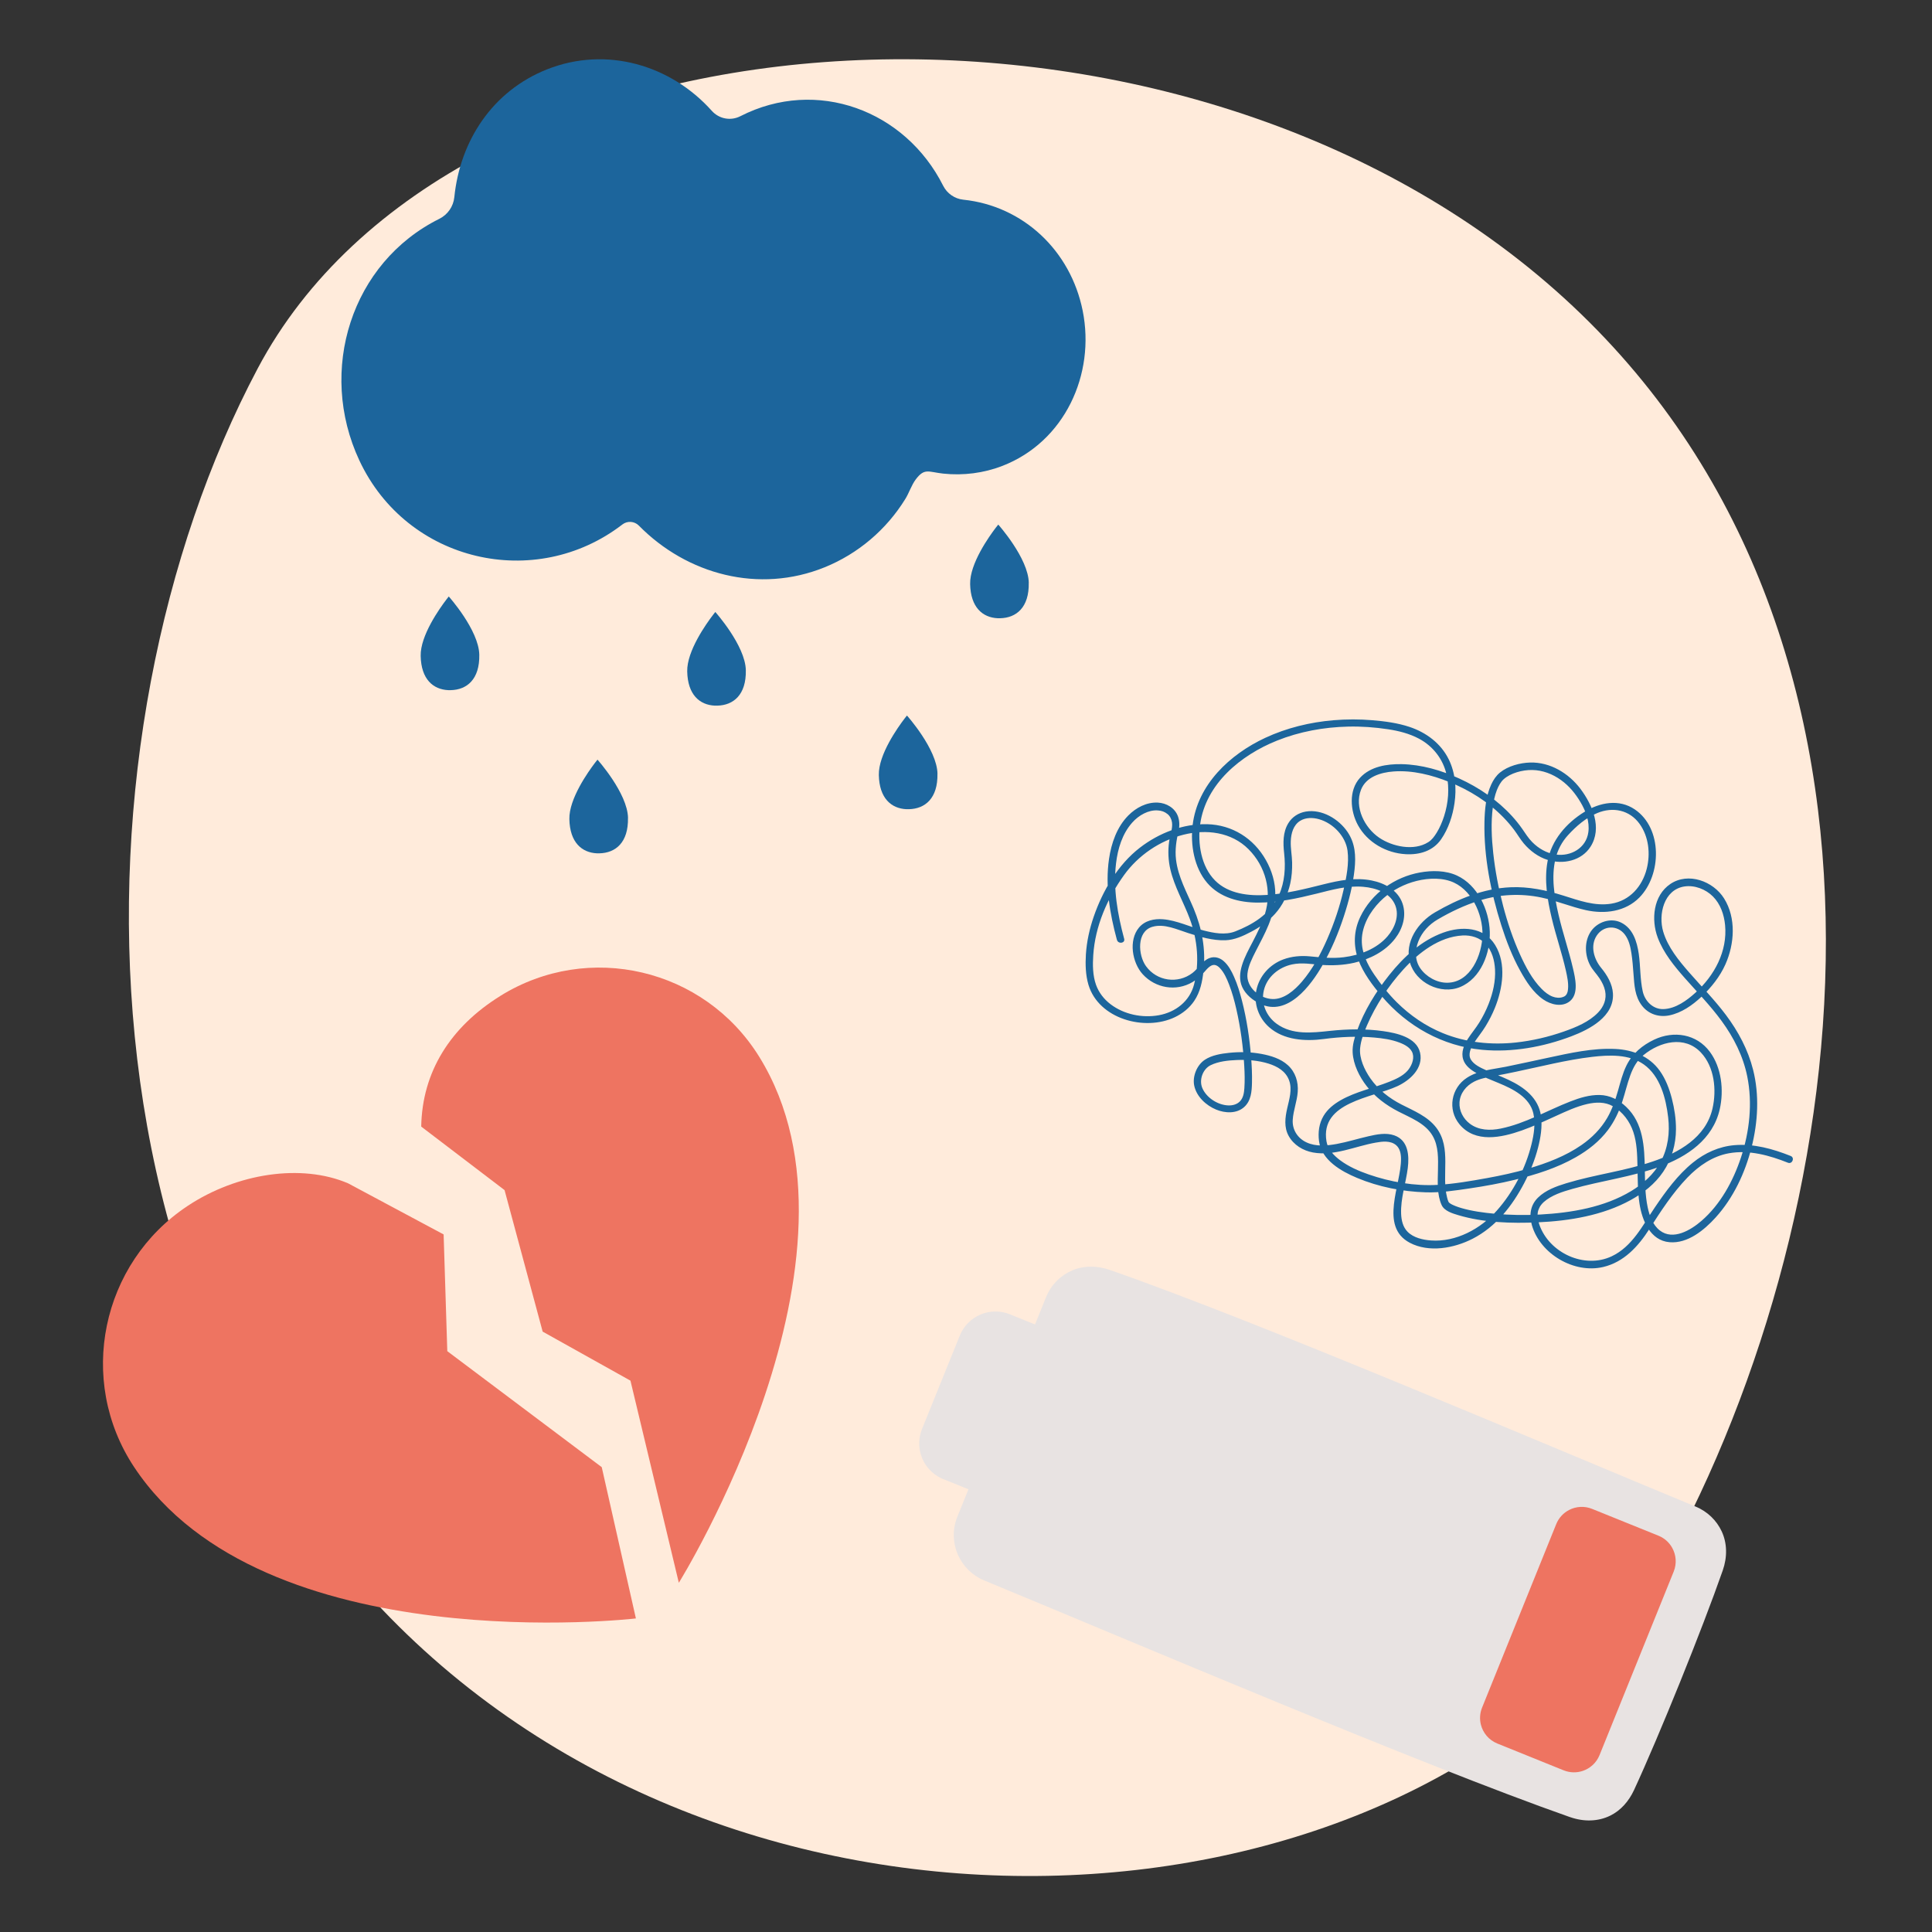
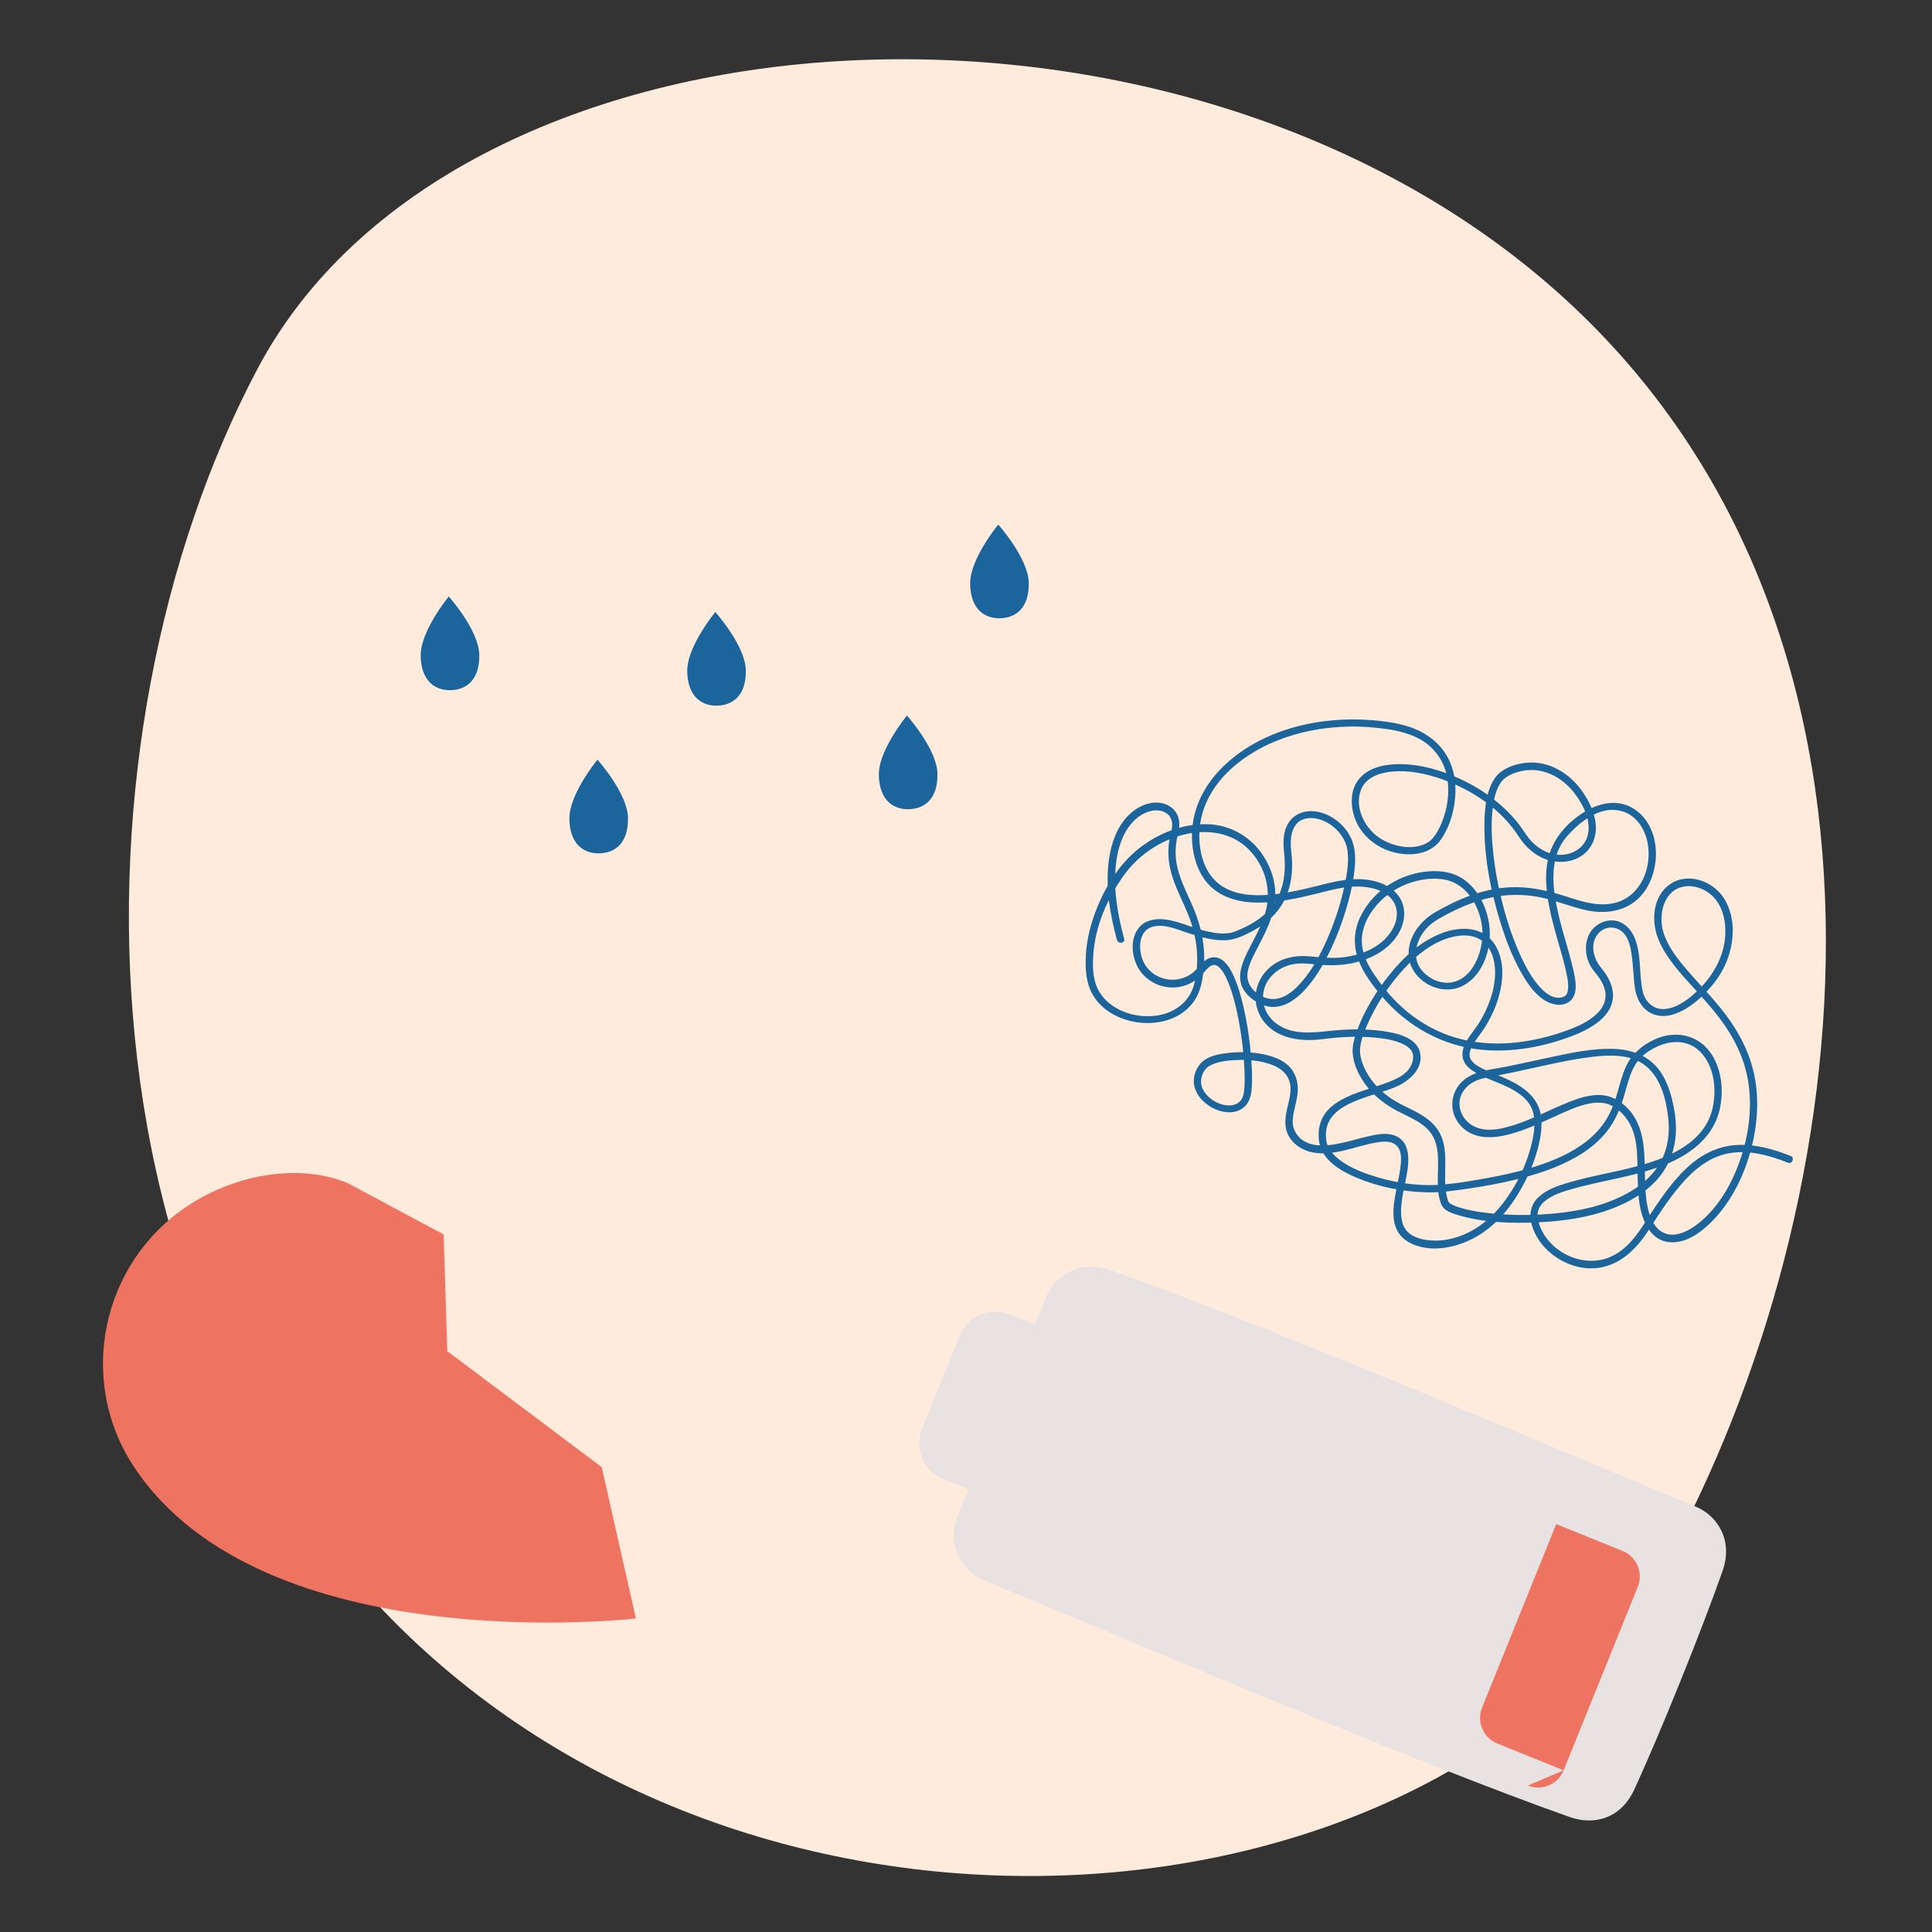
<svg xmlns="http://www.w3.org/2000/svg" id="Ebene_1" viewBox="0 0 500 500">
  <rect x="0" y="0" width="500" height="500" fill="#333333" stroke="none" />
  <defs>
    <style>
      .cls-1 {
        fill: none;
      }

      .cls-2 {
        fill: #ffebdb;
      }

      .cls-3 {
        fill: #1c659c;
      }

      .cls-4 {
        fill: #e8e3e2;
      }

      .cls-5 {
        fill: #ee7461;
      }

      .cls-6 {
        clip-path: url(#clippath);
      }
    </style>
    <clipPath id="clippath">
      <rect class="cls-1" x="26.65" y="15.33" width="445.89" height="470.18" />
    </clipPath>
  </defs>
  <g class="cls-6">
    <path class="cls-2" d="M397.89,71.14C296.71-13.1,117.01.47,66.69,95.36c-50.32,94.9-51.18,253.54,50,337.78,101.18,84.24,266.08,62.18,316.4-32.7,50.32-94.9,65.97-245.05-35.2-329.3" />
-     <path class="cls-5" d="M129.5,257.74c-12.97,8.05-20.24,19.68-20.49,33.82l21.57,16.44,9.86,36.62,22.72,12.69,12.52,52.31s52.71-84.74,20.78-136.17c-14.18-22.84-44.12-29.9-66.96-15.72" />
    <path class="cls-5" d="M114.81,319.47l-24.73-13.23c-12.12-5.17-28.76-2.6-41.49,5.83-22.42,14.83-28.74,45.14-13.91,67.56,33.39,50.48,129.89,39.22,129.89,39.22l-8.84-39.15-39.97-30.02-.95-30.21Z" />
    <path class="cls-3" d="M289.02,243.1c-1.81-6.7-3.02-13.86-2.01-20.8.6-4.09,2.04-8.27,5-11.26,2-2.02,4.7-3.45,7.6-3.33,2.26.1,4.46,1.38,5.25,3.57.43,1.21.44,2.52.15,3.76-.57,2.46-.96,4.86-.66,7.4.53,4.53,2.83,8.54,4.57,12.69,2.16,5.18,3.17,10.57,2.54,16.18-.3,2.73-.84,5.42-2.4,7.73-1.23,1.83-3.01,3.25-4.99,4.2-7.79,3.73-19.73.48-22.38-8.38-.75-2.52-.82-5.28-.66-7.88.21-3.31.94-6.6,2.02-9.74,2.32-6.73,6.28-13.5,11.99-17.89,4.91-3.77,11.11-6.2,17.36-6.05,6.49.16,12.05,3.66,15.22,9.3,1.55,2.75,2.45,5.77,2.43,8.94-.02,2.68-.74,5.33-1.74,7.8-.95,2.35-2.18,4.56-3.32,6.82-.92,1.82-1.93,3.76-2.15,5.81-.39,3.52,3.19,6.48,6.48,6.58,3.01.1,5.71-2.28,7.6-4.48,2.79-3.26,4.85-7.12,6.56-11.03,1.8-4.12,3.26-8.43,4.25-12.82.73-3.23,1.44-6.77,1.01-10.06-.48-3.66-3.65-7.09-7.38-8.15-1.58-.45-3.43-.48-4.87.41-1.8,1.11-2.36,3.29-2.44,5.28-.07,1.83.31,3.66.35,5.49.04,1.84-.09,3.69-.49,5.49-.65,2.91-1.96,5.65-3.97,7.86-1.73,1.91-3.84,3.39-6.12,4.59-2.1,1.1-4.31,2.13-6.71,2.21-3.26.1-6.5-.87-9.57-1.85-2.88-.91-6.19-2.52-9.27-1.64-4.19,1.19-3.74,7.35-1.69,10.19,2.8,3.89,8.23,4.66,12.02,1.77,1.55-1.18,2.55-3.19,4.46-3.88,1.28-.46,2.59-.09,3.6.78,1.24,1.07,2.05,2.59,2.7,4.06.89,1.99,1.52,4.09,2.06,6.2,1.24,4.82,1.98,9.8,2.37,14.76.17,2.15.27,4.31.22,6.46-.05,2.26-.22,4.69-2.02,6.31-1.96,1.77-4.95,1.61-7.25.66-2.6-1.07-5.06-3.34-5.67-6.17-.52-2.4.68-5.37,2.75-6.73,1.81-1.19,4.17-1.57,6.28-1.79,2.77-.29,5.61-.23,8.35.28,2.42.45,5.01,1.23,6.86,2.93,1.95,1.78,2.74,4.32,2.54,6.91-.18,2.44-1.13,4.75-1.29,7.19-.17,2.57,1.25,4.8,3.59,5.88,2.42,1.12,5.22.86,7.77.4,2.78-.51,5.48-1.37,8.24-2,2.14-.49,4.54-.98,6.68-.23,3.63,1.27,3.9,5.2,3.49,8.48-.5,3.93-1.88,7.84-1.72,11.84.07,1.67.46,3.4,1.67,4.63,1.54,1.56,3.97,2.1,6.08,2.25,6.45.46,12.81-3,17-7.71,4.27-4.8,7.47-10.98,9-17.22.63-2.56,1.05-5.36.47-7.96-.46-2.05-1.8-3.68-3.46-4.92-3.41-2.54-7.66-3.47-11.32-5.54-1.41-.8-2.83-1.85-3.36-3.45-.63-1.89.19-3.81,1.2-5.39.92-1.44,2.04-2.74,2.94-4.2.95-1.54,1.77-3.16,2.43-4.84,1.11-2.82,1.82-5.9,1.65-8.94-.13-2.34-.77-4.74-2.37-6.51-1.53-1.69-3.81-2.37-6.04-2.25-6.07.34-11.42,4.5-15.34,8.83-3.85,4.25-7.12,9.19-9.39,14.45-.8,1.86-1.57,3.83-1.77,5.86-.26,2.65,1.13,5.64,2.64,7.82,2.05,2.95,4.89,5.16,8.07,6.79,3.2,1.64,6.78,3.06,9.02,6.02,4,5.28,1.26,12.12,2.78,18.06.1.4.22.82.4,1.2-.15-.31.03.04.14.14-.25-.22.1.07.19.14.14.1.28.19.43.27-.24-.14.25.12.36.17.22.11.45.2.68.29.48.19.98.35,1.48.5,2.68.79,5.81,1.22,8.73,1.48,3.88.35,7.79.41,11.67.2,8.03-.44,16.62-1.86,23.6-6.1,3.07-1.86,5.85-4.35,7.58-7.53,1.92-3.53,2.42-7.58,1.95-11.53-.57-4.9-2.05-10.67-6.31-13.69-3.82-2.7-8.98-2.47-13.4-1.95-6.68.79-13.24,2.5-19.82,3.87-1.89.4-3.78.78-5.68,1.13-1.72.32-3.41.59-4.99,1.4-2.09,1.07-3.66,3.01-3.8,5.4-.12,2.15.97,4.21,2.67,5.49,2.31,1.74,5.26,1.82,7.99,1.26,6.38-1.3,12.01-4.67,18.02-7.01,2.41-.94,4.96-1.73,7.58-1.68,2.65.05,4.94,1.24,6.84,3.04,4.5,4.26,4.76,10.35,4.86,16.16.06,3.28.06,6.63.74,9.86.46,2.18,1.31,4.58,3.14,6,3.44,2.67,8.03-.1,10.77-2.47,4.92-4.25,8.22-10.33,10.24-16.43,2.21-6.67,3.02-14.03,1.62-20.96-1.06-5.26-3.5-10.08-6.65-14.38-2.86-3.91-6.24-7.39-9.45-11.01-2.79-3.16-5.57-6.55-7.07-10.54-1.74-4.64-1.17-10.89,3.27-13.88,4.63-3.12,11.1-.73,13.9,3.74,3.17,5.05,2.71,11.78.35,17.06-1.44,3.22-3.69,6.02-6.24,8.42-2.32,2.17-5.14,4.15-8.3,4.79-2.7.54-5.36-.32-7.06-2.52-1.85-2.39-1.97-5.31-2.19-8.2-.13-1.77-.26-3.55-.53-5.31-.26-1.72-.64-3.47-1.71-4.89-1.91-2.51-5.52-2.42-7.28.27-1.75,2.66-.71,6.09,1.15,8.35,1.54,1.86,2.9,4.15,3.05,6.62.36,5.97-6.02,9.29-10.76,11.09-7.27,2.76-15.3,4.22-23.07,3.5-10.25-.95-19.41-6.08-26.02-13.89-2.35-2.78-4.77-5.98-6.03-9.4-1.36-3.69-1.21-7.53.48-11.09,1.45-3.05,3.71-5.7,6.45-7.68,2.66-1.92,5.75-3.25,8.98-3.83,3.12-.57,6.69-.56,9.61.79,5.34,2.47,8.29,8.85,8.49,14.51.19,5.47-2.28,12.11-7.68,14.34-5.03,2.08-11.52-1.12-12.99-6.37-1.47-5.27,2.1-10.4,6.48-12.95,5.95-3.47,12.58-6.19,19.54-6.5,4.71-.21,9.23.76,13.7,2.16,4.03,1.26,8.08,2.78,12.38,2.09,4.8-.77,8.03-4.47,9.19-9.04.98-3.88.53-8.3-1.85-11.61-2.59-3.6-6.9-4.48-10.92-2.82-2.96,1.22-5.48,3.4-7.62,5.75-1.56,1.72-2.64,3.74-3.2,6-1.18,4.78-.32,9.9.77,14.61,1.07,4.63,2.63,9.14,3.71,13.77.59,2.52,1.61,6.66-.8,8.59-2.02,1.62-4.93.88-6.87-.46-2.62-1.81-4.45-4.68-5.96-7.42-2.06-3.71-3.6-7.71-4.89-11.75-2.72-8.57-4.55-17.72-4.37-26.74.07-3.25.37-6.75,1.76-9.74.54-1.17,1.27-2.27,2.27-3.09,2.08-1.68,5.17-2.51,7.8-2.58,5.17-.14,9.97,2.77,13.02,6.82,3.09,4.12,5.69,10.1,2.61,14.95-2.35,3.69-7.14,4.67-11.11,3.43-2.43-.76-4.55-2.34-6.18-4.27-.92-1.1-1.63-2.35-2.49-3.5-.84-1.12-1.76-2.19-2.73-3.19-3.92-4.03-8.85-7.11-14.05-9.2-4.51-1.82-9.53-3.09-14.42-2.73-3.31.24-7.13,1.37-8.44,4.76-1.75,4.52.95,9.82,4.71,12.38,3.43,2.33,9,3.52,12.72,1.15.94-.6,1.55-1.45,2.19-2.48.78-1.26,1.4-2.74,1.88-4.2,1.11-3.45,1.45-7.24.65-10.8-.9-4.01-3.51-7.36-7.13-9.29-2.5-1.33-5.23-2.02-8.01-2.44-3.41-.52-6.88-.77-10.33-.69-6.28.14-12.58,1.29-18.42,3.63-9.31,3.73-18.42,11.14-19.88,21.65-.68,4.94.23,10.91,3.88,14.57,3.46,3.47,8.74,4.02,13.4,3.72,4.99-.32,9.86-1.55,14.69-2.76,4.09-1.02,8.17-1.82,12.4-.99,3.38.67,6.82,2.51,8,5.95,1.08,3.13.07,6.5-1.89,9.06-2.58,3.38-6.59,5.38-10.66,6.3-2.71.61-5.53.74-8.31.55-2.63-.18-5.12-.69-7.74-.13-3.43.74-6.45,3.2-7.28,6.69-.79,3.31.57,6.67,3.3,8.66,4.07,2.96,9.17,2.34,13.85,1.84,4.55-.48,9.25-.57,13.78.08,3.4.49,8.57,1.58,9.49,5.54.93,4.03-2.6,7.18-5.85,8.69-6.54,3.04-20.04,4.1-18.37,14.26.34,2.08,1.89,3.68,3.51,4.9,2.21,1.65,4.79,2.78,7.38,3.68,5.64,1.96,11.93,3.06,17.91,2.71,4.27-.25,8.58-1,12.78-1.76,3.58-.65,7.14-1.42,10.64-2.44,4.82-1.41,9.66-3.24,13.8-6.12,2.68-1.86,4.99-4.18,6.64-7.01,1.25-2.13,2.11-4.68,2.81-7.12.63-2.19,1.18-4.45,2.2-6.5,1.52-3.05,4.07-5.18,7.15-6.64,5.06-2.39,10.96-1.48,14.39,3.14,3.06,4.11,3.68,9.97,2.57,14.89-1.77,7.79-8.41,12.26-15.51,14.85-7.33,2.67-15.09,3.63-22.57,5.74-2.65.75-5.46,1.63-7.49,3.44-.31.28-.61.61-.92,1.08-.12.19-.47.98-.51,1.15-.3,1.21-.11,2.38.33,3.63,2.56,7.29,11.62,11.48,18.68,8.17,5.35-2.51,8.04-8.01,11.2-12.67,2.84-4.18,5.9-8.4,9.86-11.6,3.07-2.49,6.74-4.16,10.7-4.5,5-.44,9.98.95,14.59,2.79,1.13.45.42,2.2-.71,1.75-4.79-1.91-10.08-3.38-15.26-2.45-4.23.76-7.83,3.25-10.77,6.31-3.83,3.98-6.87,8.69-9.84,13.32-2.88,4.48-6.57,8.55-11.96,9.81-7.53,1.76-16.27-3.36-18.43-10.81-.76-2.61-.41-5.19,1.57-7.14,1.96-1.94,4.75-2.94,7.33-3.73,7.35-2.24,15.04-3.14,22.33-5.61,6.77-2.29,13.79-6.21,15.51-13.73,1.1-4.82.51-10.76-3-14.49-4.2-4.47-10.6-2.83-14.85.66-1.65,1.36-2.65,3.13-3.42,5.22-.81,2.21-1.33,4.53-2.06,6.77-.86,2.63-2.04,5.15-3.7,7.37-2.21,2.96-5.16,5.26-8.35,7.08-4.88,2.79-10.33,4.5-15.76,5.83-3.85.94-7.76,1.65-11.68,2.23-3.78.56-7.56,1.14-11.39,1.02-6.02-.18-12.21-1.4-17.77-3.73-4.14-1.73-9.21-4.6-9.85-9.52-.3-2.27,0-4.57,1.18-6.55,1.05-1.76,2.68-3.04,4.43-4.04,3.91-2.23,8.39-3.11,12.54-4.76,1.66-.66,3.43-1.44,4.67-2.78,1.03-1.12,1.87-2.97,1.43-4.5-.43-1.52-2.07-2.36-3.44-2.88-2.07-.79-4.32-1.11-6.52-1.3-4.33-.38-8.72-.2-13.03.38-4.8.65-10.4.3-14.19-3.07-2.68-2.38-4.01-6.01-3.29-9.55.76-3.7,3.46-6.67,6.98-7.98,2.19-.81,4.56-1.01,6.88-.79,2.95.28,5.78.6,8.74.23,4.19-.52,8.54-2.15,11.36-5.43,1.87-2.18,3.07-5.24,2-7.99-1.29-3.29-5.03-4.53-8.29-4.81-4.19-.36-8.09.78-12.11,1.78-4.95,1.23-9.99,2.32-15.12,2.31-4.85,0-9.88-1.28-13.15-5.09-3.41-3.97-4.39-9.9-3.78-14.98,1.26-10.48,9.64-18.31,18.79-22.57,5.54-2.58,11.6-4.05,17.68-4.56,3.35-.28,6.72-.28,10.07,0,3.22.27,6.49.7,9.56,1.72,4.34,1.44,8.15,4.26,10.19,8.43,1.71,3.48,2.04,7.54,1.48,11.33-.48,3.27-1.57,6.6-3.46,9.33-2.09,3.03-5.56,4.06-9.15,3.86-5.04-.27-9.94-3.05-12.38-7.52-1.99-3.65-2.46-8.98.54-12.25,2.7-2.94,6.98-3.6,10.78-3.53,5.12.1,10.25,1.59,14.89,3.71,5.12,2.34,9.88,5.58,13.68,9.75.94,1.03,1.82,2.12,2.62,3.27.82,1.18,1.56,2.39,2.58,3.42,1.64,1.67,3.78,2.91,6.11,3.24,3.91.55,7.87-1.67,8.43-5.78.37-2.72-.65-5.46-2.02-7.76-1.31-2.22-2.94-4.21-5.04-5.72-2.18-1.58-4.77-2.58-7.48-2.62-2.53-.04-5.58.8-7.36,2.38-.76.67-1.35,1.75-1.78,2.84-.55,1.42-.85,2.91-1.04,4.43-.51,3.94-.32,7.95.11,11.89.5,4.59,1.38,9.15,2.55,13.62,1.13,4.31,2.56,8.57,4.4,12.63,1.43,3.15,3.12,6.38,5.57,8.86.83.85,1.8,1.6,2.84,2,.86.33,1.86.41,2.66.11.49-.18.66-.29.95-.71.15-.22-.05.11.02-.03.03-.06.07-.13.09-.19.05-.11.09-.22.13-.33.06-.18.11-.47.14-.81.15-1.56-.21-3.22-.55-4.76-1.03-4.57-2.58-9.01-3.66-13.57-1.13-4.74-1.99-9.83-1.09-14.69,1.02-5.52,4.85-9.94,9.57-12.84,3.98-2.45,8.93-3.39,13.01-.63,7.23,4.9,6.95,16.92,1.2,22.79-3.6,3.68-8.96,4.36-13.82,3.29-3.91-.86-7.63-2.45-11.55-3.27-5.35-1.12-10.79-.85-16.01.77-3.79,1.18-7.41,2.9-10.83,4.9-2.23,1.31-4.04,3.23-5,5.66-.9,2.25-.93,4.88.47,6.94,1.51,2.22,4.33,3.82,7.04,3.78,6.05-.09,8.96-7.23,9.08-12.35.12-5.48-2.91-12.15-8.4-13.97-3.07-1.02-6.76-.65-9.79.29-3.12.97-6.02,2.68-8.32,5-2.6,2.63-4.67,6.24-4.72,10.01-.04,3.25,1.42,6.26,3.2,8.88,1.75,2.57,3.67,5.03,5.88,7.22,3.42,3.39,7.45,6.15,11.91,7.97,5.97,2.44,12.49,3.1,18.87,2.42,4.24-.46,8.45-1.44,12.48-2.86,3.11-1.09,6.47-2.47,8.8-4.89,1.49-1.54,2.27-3.48,1.83-5.62-.24-1.17-.8-2.27-1.46-3.26-.78-1.17-1.79-2.15-2.44-3.4-1.39-2.65-1.5-6.17.2-8.7,1.65-2.46,5.12-3.66,7.84-2.31,3.08,1.52,4.11,4.94,4.57,8.09.46,3.22.32,6.56,1.03,9.73.57,2.55,2.69,4.67,5.39,4.57,3.14-.11,6.04-2.24,8.27-4.26,4.9-4.44,8.29-10.71,7.65-17.47-.26-2.71-1.19-5.46-3.15-7.42-1.87-1.88-4.75-2.99-7.4-2.58-5.31.83-6.78,7.27-5.46,11.7,1.21,4.05,4.03,7.48,6.77,10.61,3.17,3.62,6.55,7.07,9.45,10.93,3.19,4.26,5.72,8.98,7.03,14.16,1.67,6.59,1.26,13.6-.4,20.15-1.67,6.59-4.7,13.06-9.3,18.13-2.95,3.25-7.24,6.8-11.94,6.38-4.98-.44-7.07-5.63-7.74-9.92-.51-3.26-.46-6.59-.54-9.89-.06-2.9-.14-5.93-1.07-8.72-.91-2.74-2.74-5.19-5.27-6.65-2.04-1.18-4.44-1.09-6.67-.58-2.79.64-5.44,1.88-8.03,3.06-2.94,1.34-5.86,2.71-8.91,3.79-5.26,1.85-12.04,3.33-16.12-1.62-3.14-3.82-2.15-9.39,1.96-12.04,2.96-1.92,6.68-2.16,10.05-2.84,3.64-.74,7.27-1.55,10.9-2.32,5.7-1.22,11.6-2.57,17.46-2.28,4.5.22,8.75,1.87,11.45,5.61,1.55,2.16,2.5,4.69,3.16,7.25.66,2.58,1.07,5.23,1.06,7.9-.01,3.91-1.1,7.75-3.29,11-2.11,3.14-5.14,5.53-8.43,7.34-7.24,3.99-15.86,5.4-24.04,5.77-6.79.3-14.01.1-20.58-1.86-1.48-.44-3.6-1.07-4.3-2.6-1.24-2.71-1.02-6.08-.96-8.99.06-2.99.18-6.26-1.38-8.94-1.89-3.27-5.74-4.67-8.92-6.32-3.13-1.62-5.96-3.72-8.14-6.53-1.89-2.44-3.47-5.59-3.64-8.73-.1-1.88.48-3.79,1.1-5.53,1.87-5.25,4.93-10.19,8.39-14.53,3.73-4.67,8.26-8.89,13.96-10.95,4.77-1.72,10.52-1.53,13.43,3.21,2.98,4.85,1.95,11.29-.07,16.28-.67,1.65-1.49,3.24-2.42,4.76-.91,1.49-2.03,2.83-2.99,4.29-.82,1.25-1.59,2.95-.82,4.28.79,1.35,2.49,2.12,3.85,2.74,1.96.9,3.98,1.63,5.93,2.55,4.04,1.9,7.78,4.69,8.4,9.42.35,2.72-.1,5.5-.78,8.14-.82,3.18-2.07,6.26-3.59,9.17-3.09,5.9-7.31,11.29-13.33,14.38-4.79,2.46-11.31,3.68-16.3,1.03-7.93-4.23-2.19-15.04-2.24-21.67,0-1.34-.28-2.77-1.31-3.61-1.46-1.19-3.53-.93-5.25-.62-5.3.93-10.73,3.55-16.22,2.55-2.6-.48-5-1.94-6.3-4.29-1.23-2.22-.92-4.74-.38-7.11.52-2.32,1.36-4.91.5-7.25-.87-2.39-3.01-3.62-5.33-4.35-2.61-.82-5.47-1.04-8.2-.93-2.26.1-4.72.34-6.78,1.34-2.02.99-3.07,3.81-2.14,5.95,1.09,2.51,4,4.36,6.71,4.46,1.1.04,2.25-.25,3.03-1.07.87-.92,1.04-2.18,1.13-3.39.13-1.91.08-3.82-.03-5.73-.28-4.95-.95-9.9-2.05-14.73-.49-2.16-1.08-4.31-1.88-6.37-.58-1.5-1.27-3.1-2.4-4.28-.35-.36-.71-.64-1.22-.77.19.05-.09,0-.16-.01-.26-.02,0-.02-.21,0-.32.03-.33.04-.67.2-.52.26-1.07.84-1.51,1.36-.95,1.12-2.02,2.12-3.29,2.87-4.23,2.51-9.61,1.58-12.9-2.04-2.71-2.98-3.71-8.77-.96-12.06,1.53-1.83,3.93-2.34,6.22-2.16,3.59.29,6.99,2,10.45,2.89,2.65.68,5.66,1.28,8.29.24,2.18-.86,4.31-1.91,6.2-3.3,2.17-1.59,3.96-3.64,5.07-6.1,1.53-3.4,1.74-7.19,1.34-10.85-.29-2.61-.34-5.37,1.06-7.7.99-1.66,2.66-2.73,4.56-3.05,4.16-.69,8.52,1.92,10.79,5.28,2.01,2.97,2.18,6.21,1.82,9.67-.44,4.12-1.48,8.19-2.76,12.12-1.43,4.39-3.23,8.67-5.53,12.67-3.02,5.27-9.05,13.42-16.15,10.02-1.9-.91-3.75-2.39-4.64-4.35-.82-1.8-.62-3.79-.06-5.62.66-2.17,1.78-4.17,2.82-6.17,1.19-2.3,2.36-4.62,3.12-7.1,1.85-5.98.18-12.33-4.25-16.78-4.44-4.46-10.94-5.23-16.83-3.75-6.13,1.54-11.71,5.34-15.39,10.46-4.35,6.05-7.47,13.22-7.96,20.72-.17,2.5-.14,5.27.71,7.65.72,2.02,2.05,3.73,3.75,5.03,3.48,2.66,8.22,3.63,12.5,2.86,4.33-.78,8-3.61,9.13-7.97,1.44-5.58.89-11.6-1.1-16.96-1.59-4.29-3.98-8.29-5.03-12.78-.55-2.35-.66-4.8-.33-7.19.24-1.7.97-3.45.75-5-.12-.87-.56-1.7-1.18-2.18-.77-.6-1.47-.86-2.53-.93-2.37-.16-4.9,1.24-6.6,3.17-2.56,2.89-3.72,6.73-4.17,10.5-.79,6.55.4,13.24,2.1,19.56.32,1.17-1.56,1.43-1.87.27" />
-     <path class="cls-3" d="M244.1,48.09c-9.81-19.54-32.75-28.12-52.49-18.02-2.5,1.28-5.52.71-7.39-1.38-10.56-11.82-27.24-16.84-42.62-10.75-14.2,5.62-22.55,18.57-24.02,33.08-.25,2.43-1.7,4.52-3.88,5.61-22.76,11.3-31.61,39.22-20.69,62.55,12.34,26.36,45.54,33.9,68.05,16.56,1.29-1,3.12-.88,4.27.28,12.47,12.67,31.08,17.69,48.1,10.79,8.65-3.51,15.96-9.73,20.86-17.67.97-1.56,1.59-3.57,2.68-5.03,2.3-3.09,3.3-1.95,7.14-1.54,5.2.55,10.49-.12,15.37-2.02,16.04-6.25,24.03-23.64,20.72-40.12-3.13-15.61-15.44-27.14-30.9-28.75-2.23-.23-4.21-1.61-5.21-3.61" />
    <path class="cls-3" d="M242.61,200.24c.13,6.38-3.21,9.09-7.4,9.18-.21,0-.42,0-.63,0-3.9-.18-7.02-2.8-7.14-8.86-.11-5.26,4.89-12.28,6.66-14.6.39-.5.62-.78.62-.78,0,0,7.77,8.68,7.9,15.07" />
    <path class="cls-3" d="M266.24,150.82c.13,6.38-3.21,9.09-7.4,9.18-.21,0-.42,0-.63,0-3.9-.18-7.02-2.8-7.14-8.86-.11-5.26,4.89-12.28,6.66-14.6.39-.5.62-.78.62-.78,0,0,7.77,8.69,7.9,15.07" />
    <path class="cls-3" d="M193.02,173.44c.13,6.38-3.21,9.09-7.4,9.18-.21,0-.42,0-.63,0-3.9-.18-7.02-2.8-7.14-8.86-.11-5.26,4.89-12.28,6.66-14.6.39-.5.61-.78.61-.78,0,0,7.77,8.69,7.9,15.07" />
    <path class="cls-3" d="M124.04,169.43c.13,6.38-3.21,9.1-7.4,9.18-.21,0-.43,0-.63,0-3.9-.18-7.02-2.8-7.14-8.86-.11-5.26,4.89-12.28,6.66-14.6.39-.5.61-.78.61-.78,0,0,7.77,8.68,7.9,15.07" />
    <path class="cls-3" d="M162.52,211.66c.13,6.39-3.21,9.09-7.4,9.18-.22,0-.43,0-.63,0-3.9-.18-7.02-2.8-7.14-8.86-.11-5.26,4.89-12.28,6.66-14.6.39-.5.62-.78.62-.78,0,0,7.77,8.68,7.9,15.07" />
    <path class="cls-4" d="M256.21,387.67l-12.09-4.88c-2.92-1.18-4.97-3.58-5.81-6.38-.63-2.09-.57-4.4.31-6.59l9.77-24.17c1.03-2.55,3-4.44,5.34-5.44,2.35-1,5.07-1.1,7.62-.07l12.09,4.88-17.23,42.64Z" />
    <path class="cls-4" d="M406.35,470.28c-38.54-13.53-113.79-45.63-151.56-61.23-3.2-1.32-5.59-3.75-6.88-6.68-1.32-3.02-1.48-6.56-.14-9.86l22.95-56.81c1.32-3.25,3.82-5.67,6.82-6.94,2.99-1.27,6.41-1.24,9.72-.09,38.6,13.45,113.79,45.62,151.56,61.23,3.09,1.28,5.44,3.6,6.75,6.41,1.44,3.08,1.48,6.67.27,10.13-5.36,15.34-16.4,42.65-22.95,56.81-1.37,2.95-3.46,5.31-6.17,6.64-3.13,1.54-6.82,1.63-10.37.38" />
-     <path class="cls-5" d="M404.67,458.16l-17.17-6.94c-2.21-.9-3.73-2.77-4.26-4.93-.34-1.4-.26-2.92.32-4.36l19.19-47.49c.67-1.65,1.88-2.92,3.35-3.67,1.78-.92,3.94-1.08,5.94-.27l17.17,6.94c1.58.64,2.8,1.77,3.56,3.15,1.01,1.82,1.22,4.06.38,6.14l-19.19,47.49c-.81,2.01-2.44,3.45-4.35,4.09-1.55.52-3.29.51-4.93-.15" />
+     <path class="cls-5" d="M404.67,458.16l-17.17-6.94c-2.21-.9-3.73-2.77-4.26-4.93-.34-1.4-.26-2.92.32-4.36l19.19-47.49l17.17,6.94c1.58.64,2.8,1.77,3.56,3.15,1.01,1.82,1.22,4.06.38,6.14l-19.19,47.49c-.81,2.01-2.44,3.45-4.35,4.09-1.55.52-3.29.51-4.93-.15" />
  </g>
</svg>